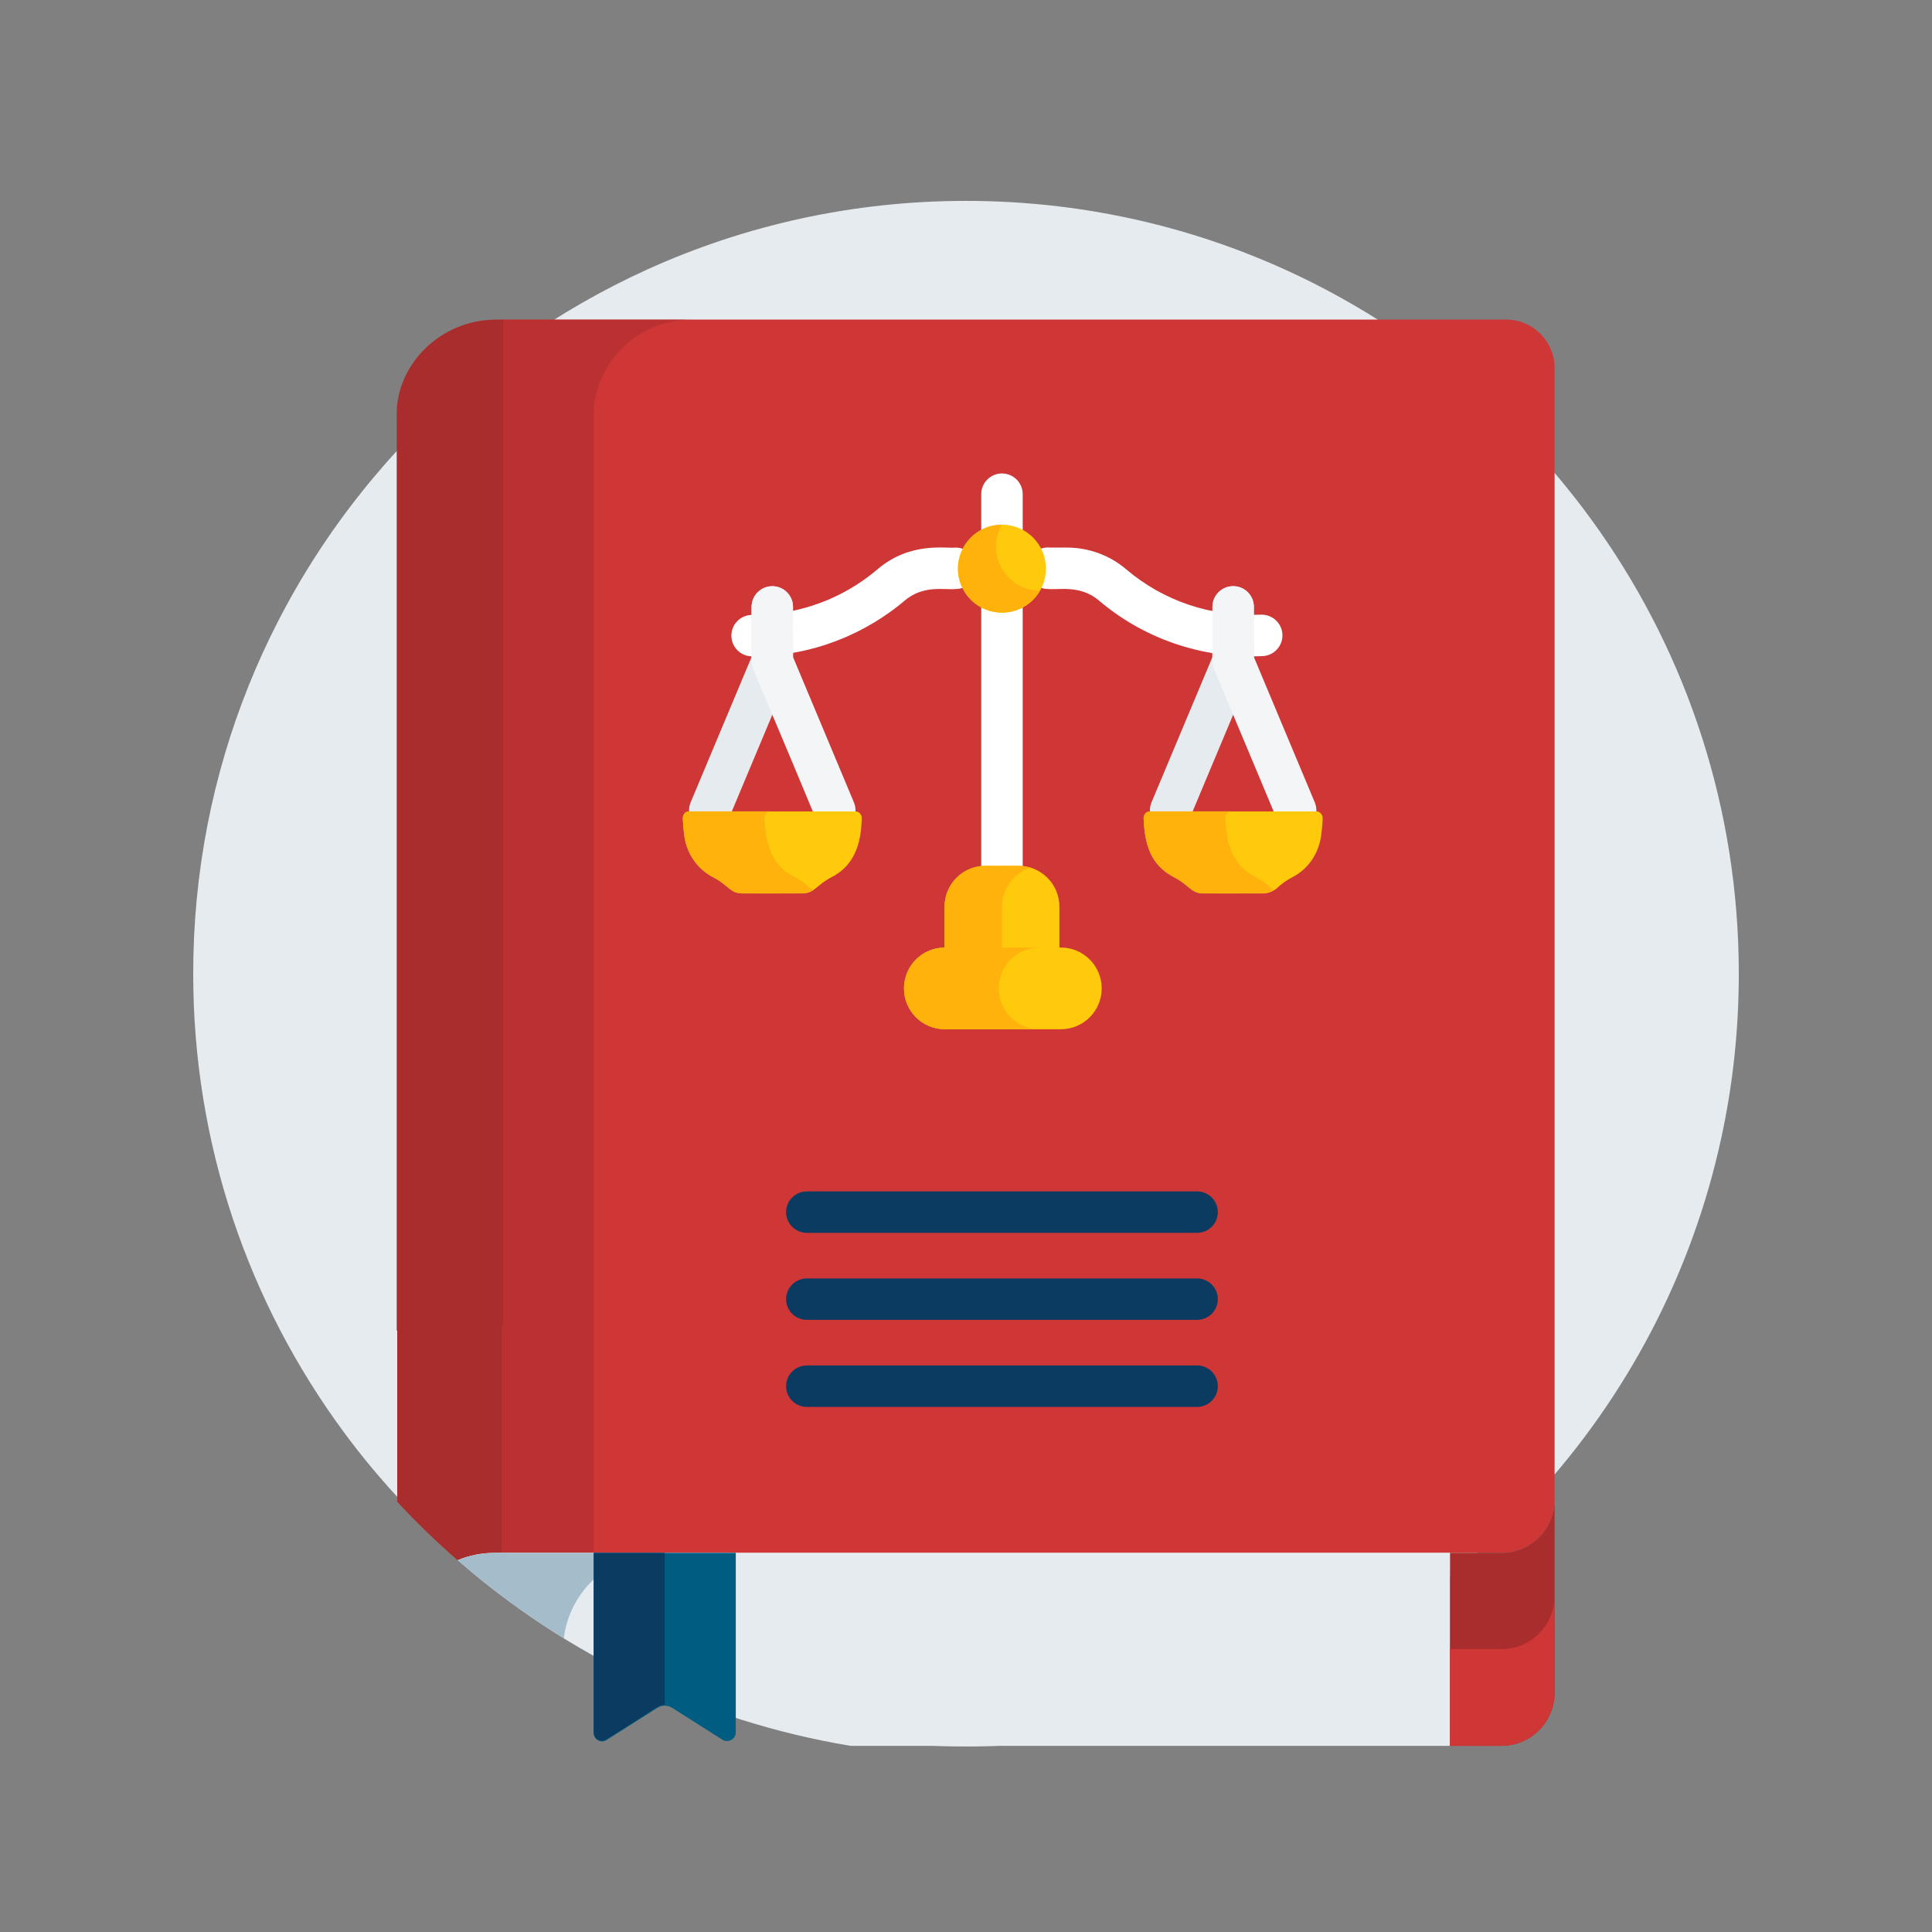
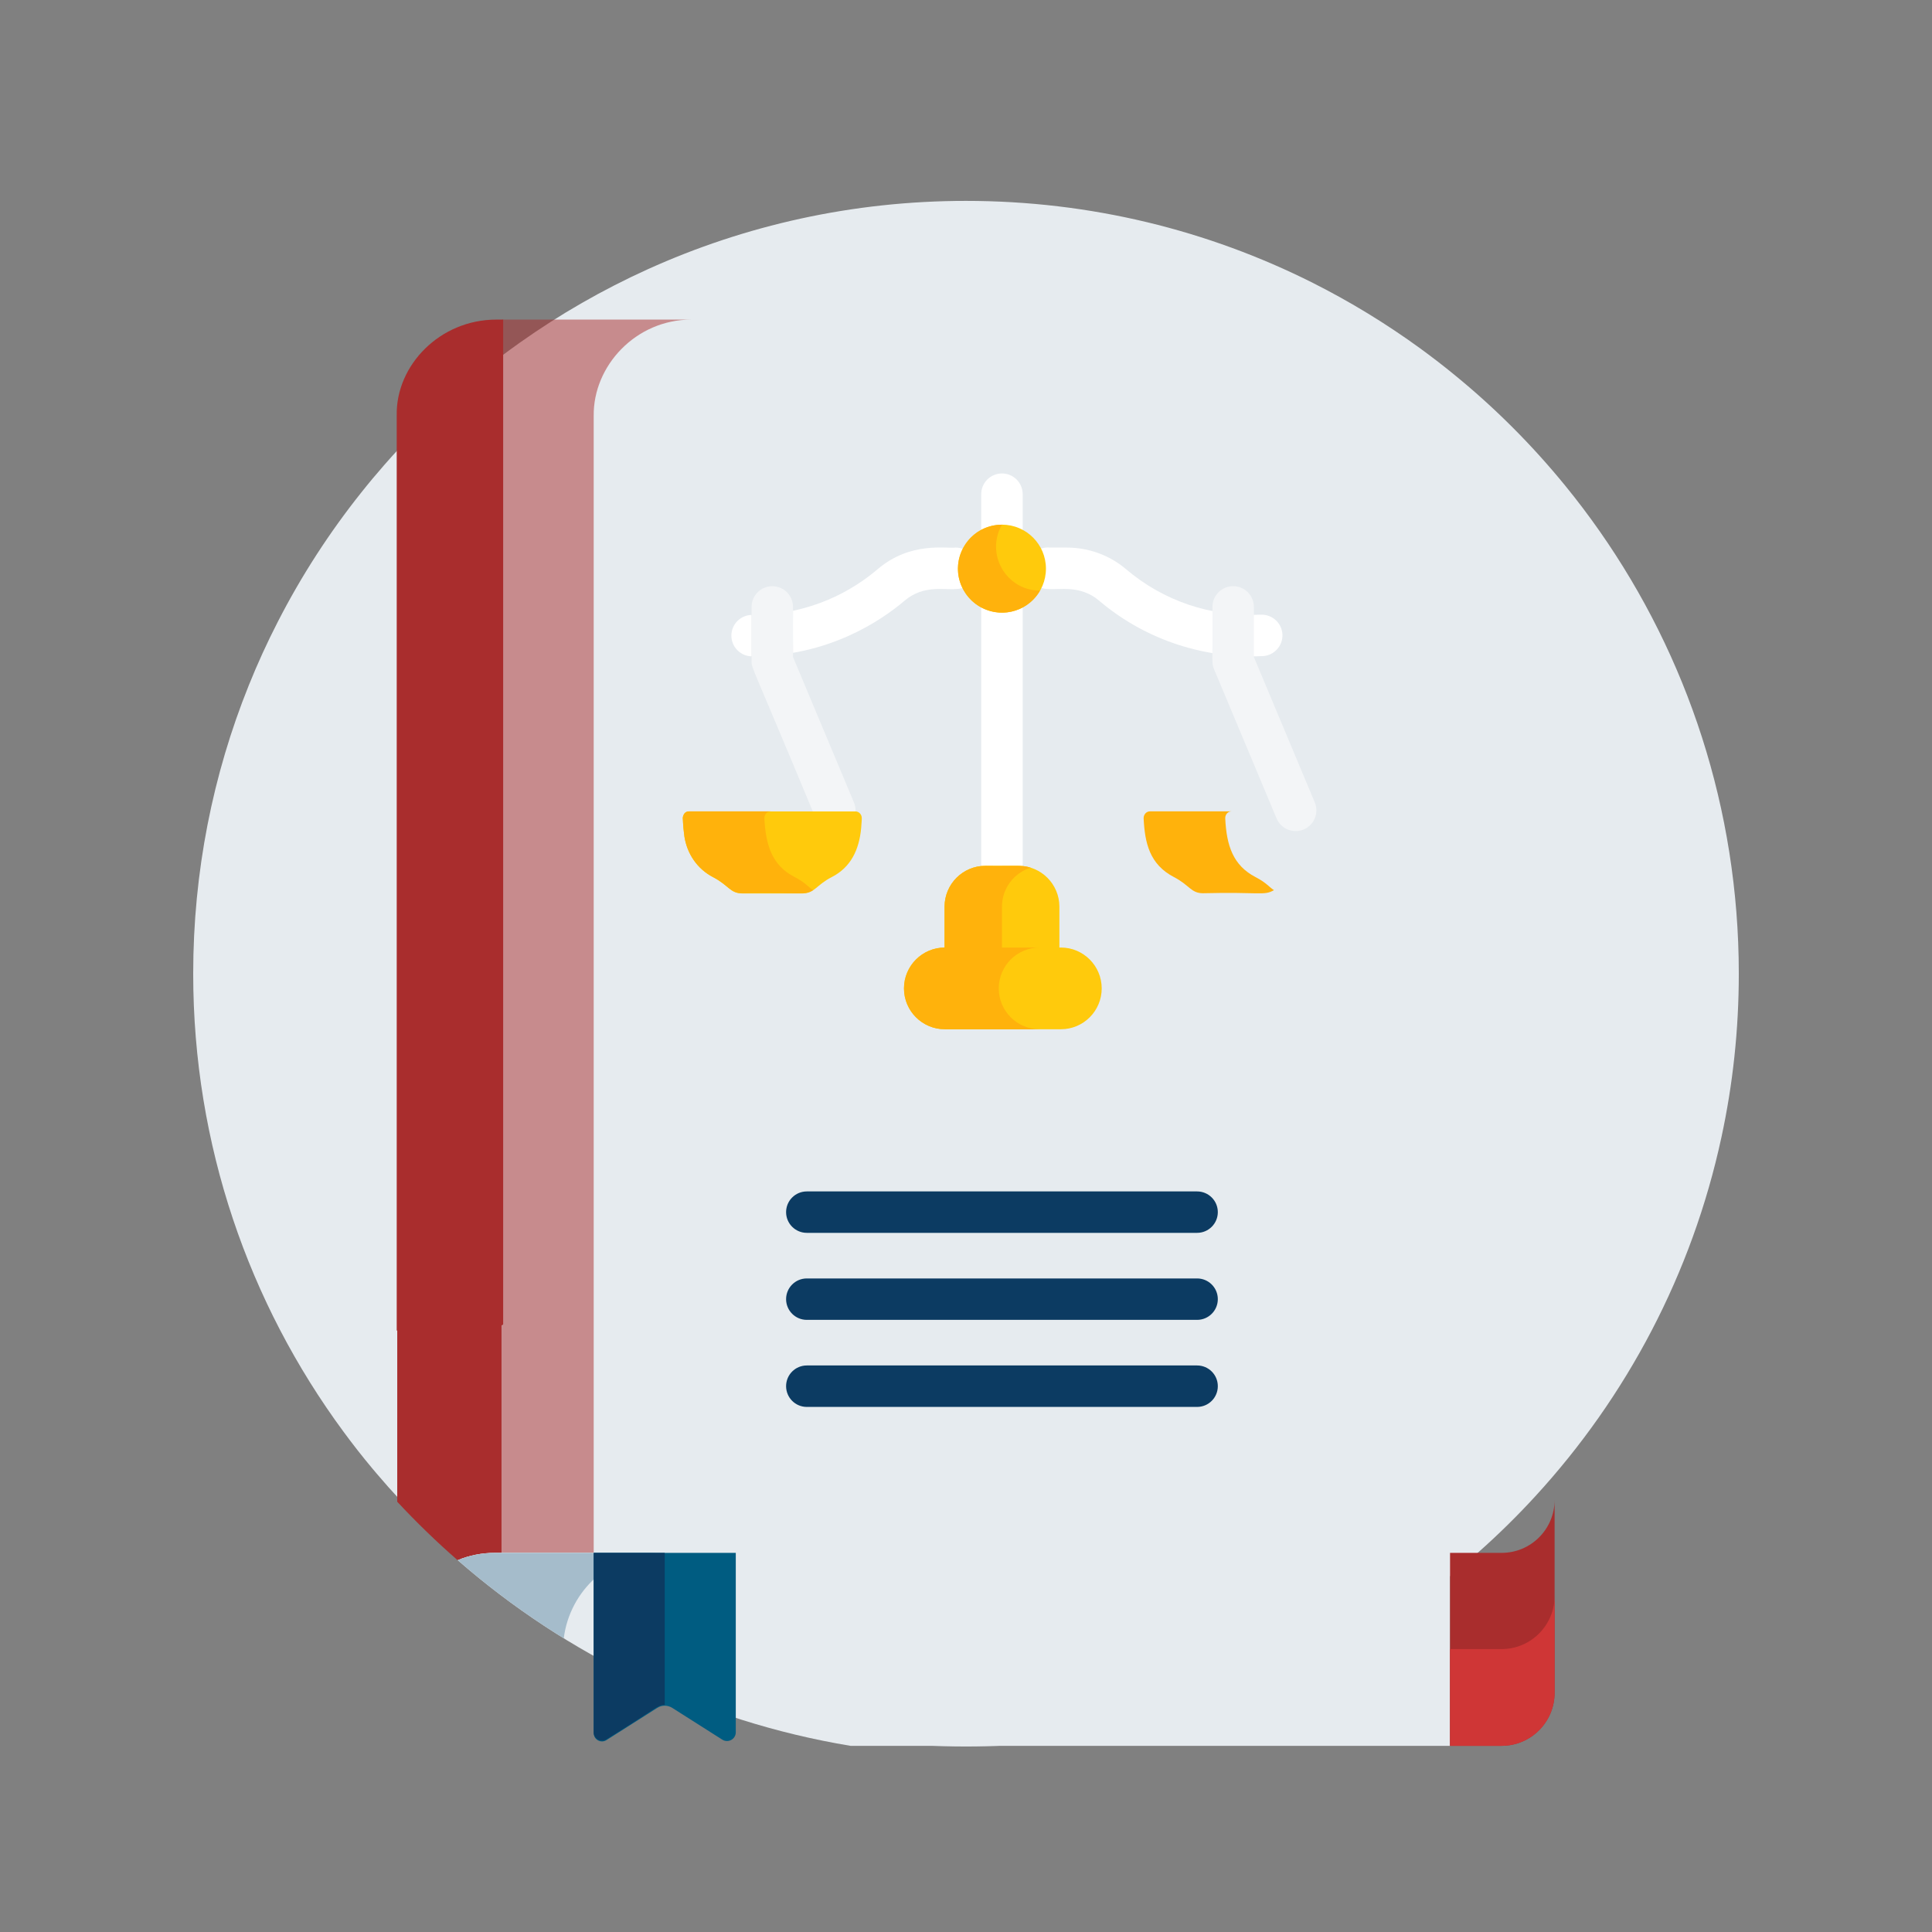
<svg xmlns="http://www.w3.org/2000/svg" width="50" height="50" viewBox="0 0 50 50" fill="none">
  <rect x="0" y="0" width="50" height="50" fill="#808080" stroke="none" />
  <path d="M45 25.199C45 26.651 44.846 28.066 44.551 29.43C43.789 32.967 42.094 36.154 39.733 38.724C39.267 39.232 38.775 39.716 38.259 40.173C35.764 42.384 32.713 43.98 29.343 44.725C29.202 44.757 29.06 44.786 28.918 44.815C28.652 44.868 28.384 44.915 28.114 44.958C27.436 45.064 26.747 45.136 26.048 45.172C25.701 45.19 25.352 45.199 25 45.199C23.442 45.199 21.926 45.021 20.47 44.684C19.754 44.519 19.054 44.315 18.37 44.074C16.153 43.296 14.114 42.137 12.332 40.676C11.398 39.911 10.534 39.062 9.753 38.142C9.714 38.097 9.676 38.051 9.638 38.006C9.377 37.695 9.127 37.375 8.886 37.047C6.443 33.731 5 29.634 5 25.199C5 22.562 5.51 20.043 6.438 17.738C6.664 17.176 6.915 16.626 7.19 16.091C7.8 14.9 8.527 13.778 9.354 12.741C9.545 12.5 9.744 12.263 9.947 12.031C10.843 11.007 11.842 10.075 12.928 9.252C13.101 9.121 13.277 8.993 13.454 8.867C14.49 8.133 15.599 7.496 16.767 6.967C19.278 5.831 22.065 5.199 25 5.199C28.227 5.199 31.275 5.963 33.974 7.32C34.949 7.811 35.878 8.379 36.754 9.016C37.064 9.242 37.368 9.476 37.664 9.72C38.705 10.571 39.657 11.526 40.506 12.567C43.001 15.624 44.607 19.433 44.937 23.602C44.979 24.129 45 24.661 45 25.199Z" fill="#E6EBEF" />
-   <path fill-rule="evenodd" clip-rule="evenodd" d="M11.845 40.377C12.141 40.255 12.466 40.188 12.806 40.188H38.862C39.62 40.188 40.233 39.574 40.233 38.817V9.526C40.233 8.833 39.672 8.271 38.978 8.271L13.009 8.271C12.028 9.009 11.116 9.832 10.281 10.729C10.281 10.742 10.281 10.755 10.281 10.768L10.281 38.863C10.775 39.394 11.297 39.9 11.845 40.377Z" fill="#CF3636" />
  <path opacity="0.5" fill-rule="evenodd" clip-rule="evenodd" d="M11.845 40.377C12.141 40.255 12.466 40.188 12.806 40.188H15.365V10.768C15.346 9.471 16.453 8.271 17.89 8.271L13.009 8.271C12.029 9.009 11.116 9.832 10.281 10.729C10.281 10.742 10.281 10.755 10.282 10.768L10.281 38.863C10.776 39.394 11.297 39.9 11.845 40.377Z" fill="#A92D2D" />
  <path fill-rule="evenodd" clip-rule="evenodd" d="M11.845 40.377C12.141 40.255 12.466 40.188 12.806 40.188H12.979V8.294C12.01 9.026 11.107 9.841 10.281 10.729C10.281 10.742 10.281 10.755 10.282 10.768L10.281 38.863C10.776 39.394 11.297 39.9 11.845 40.377Z" fill="#A92D2D" />
  <path d="M28.446 15.546C27.955 15.129 27.41 15.272 27.121 15.243C26.82 15.243 26.572 14.994 26.585 14.682C26.598 14.377 26.864 14.138 27.178 14.171H27.609C28.173 14.171 28.717 14.369 29.14 14.729C30.112 15.555 31.328 15.966 32.63 15.908C32.926 15.897 33.176 16.125 33.189 16.42C33.202 16.716 32.973 16.967 32.677 16.98C31.036 17.052 29.549 16.484 28.446 15.546Z" fill="white" />
  <path d="M19.464 16.986C19.168 16.986 18.928 16.746 18.928 16.45C18.928 16.154 19.168 15.914 19.464 15.914C20.999 15.914 22.079 15.27 22.714 14.73C23.563 14.008 24.481 14.202 24.733 14.171C25.029 14.171 25.27 14.411 25.27 14.707C25.27 15.004 25.029 15.244 24.733 15.244C24.437 15.273 23.902 15.128 23.409 15.547C22.777 16.084 21.423 16.986 19.464 16.986Z" fill="white" />
-   <path d="M30.296 21.508C29.915 21.508 29.652 21.12 29.801 20.765L31.378 17.003V15.706C31.378 15.41 31.618 15.17 31.914 15.17C32.21 15.17 32.45 15.41 32.45 15.706C32.437 17.125 32.481 17.144 32.408 17.318L30.79 21.179C30.704 21.385 30.505 21.508 30.296 21.508Z" fill="#E6EBEF" />
  <path d="M33.037 21.179L31.419 17.318C31.346 17.145 31.39 17.129 31.378 15.706C31.378 15.41 31.618 15.17 31.914 15.17C32.21 15.17 32.45 15.41 32.45 15.706V17.003L34.026 20.765C34.141 21.038 34.012 21.352 33.739 21.467C33.468 21.581 33.152 21.454 33.037 21.179Z" fill="#F3F5F7" />
  <path d="M18.162 21.467C17.889 21.352 17.76 21.038 17.874 20.765L19.451 17.003V15.707C19.451 15.411 19.691 15.171 19.987 15.171C20.283 15.171 20.523 15.411 20.523 15.707C20.51 17.126 20.554 17.145 20.482 17.318L18.864 21.179C18.749 21.453 18.434 21.581 18.162 21.467Z" fill="#E6EBEF" />
  <path d="M21.11 21.179C19.44 17.157 19.451 17.308 19.451 17.111V15.707C19.451 15.411 19.691 15.171 19.987 15.171C20.283 15.171 20.523 15.411 20.523 15.707V17.003L22.099 20.765C22.214 21.038 22.085 21.352 21.812 21.467C21.541 21.581 21.225 21.454 21.11 21.179Z" fill="#F3F5F7" />
-   <path d="M33.452 22.699C33.839 22.501 34.129 22.107 34.194 21.607C34.223 21.388 34.23 21.178 34.23 21.182C34.234 21.083 34.16 21 34.069 21H29.759C29.668 21 29.594 21.083 29.597 21.182C29.623 21.856 29.781 22.39 30.382 22.703C30.783 22.91 30.824 23.122 31.133 23.122H32.695C32.894 23.122 33.039 22.993 33.039 22.993C33.162 22.876 33.308 22.773 33.452 22.699Z" fill="#FFCA0C" />
  <path d="M25.931 22.944C25.634 22.944 25.394 22.703 25.394 22.407V12.789C25.394 12.493 25.634 12.253 25.931 12.253C26.227 12.253 26.467 12.493 26.467 12.789V22.407C26.467 22.703 26.227 22.944 25.931 22.944Z" fill="white" />
  <path d="M26.359 22.407H25.502C24.918 22.407 24.445 22.881 24.445 23.465V24.671H27.417V23.465C27.417 22.881 26.943 22.407 26.359 22.407Z" fill="#FFCA0C" />
  <path d="M28.512 25.58C28.512 24.996 28.039 24.522 27.455 24.522H24.453C23.869 24.522 23.395 24.996 23.395 25.58C23.395 26.164 23.869 26.637 24.453 26.637H27.455C28.039 26.637 28.512 26.164 28.512 25.58Z" fill="#FFCA0C" />
  <path d="M32.493 22.699C31.91 22.396 31.743 21.884 31.709 21.179C31.705 21.08 31.779 20.998 31.871 20.998H29.759C29.668 20.998 29.594 21.08 29.597 21.179C29.628 21.818 29.752 22.372 30.382 22.699C30.783 22.906 30.824 23.117 31.133 23.117C32.613 23.08 32.718 23.187 32.97 23.036C32.858 22.97 32.776 22.845 32.493 22.699Z" fill="#FFB20C" />
  <path d="M21.525 22.699C22.015 22.449 22.235 21.998 22.287 21.428C22.299 21.302 22.304 21.169 22.303 21.182C22.307 21.083 22.233 21 22.142 21H17.832C17.669 21 17.667 21.194 17.671 21.183C17.677 21.335 17.69 21.489 17.713 21.654C17.782 22.092 18.038 22.486 18.455 22.703C18.855 22.91 18.896 23.122 19.206 23.122H20.768C21.08 23.122 21.128 22.902 21.525 22.699Z" fill="#FFCA0C" />
  <path d="M20.561 22.695C19.978 22.397 19.816 21.864 19.782 21.179C19.779 21.08 19.853 20.998 19.944 20.998H17.832C17.669 20.998 17.667 21.192 17.671 21.181C17.677 21.345 17.692 21.499 17.713 21.651C17.782 22.09 18.039 22.483 18.455 22.699C18.856 22.906 18.896 23.117 19.206 23.117C20.687 23.081 20.791 23.187 21.043 23.037C20.935 22.972 20.838 22.836 20.561 22.695Z" fill="#FFB20C" />
-   <path d="M25.931 15.855C26.559 15.855 27.069 15.346 27.069 14.717C27.069 14.088 26.559 13.578 25.931 13.578C25.302 13.578 24.792 14.088 24.792 14.717C24.792 15.346 25.302 15.855 25.931 15.855Z" fill="#FFCA0C" />
+   <path d="M25.931 15.855C26.559 15.855 27.069 15.346 27.069 14.717C27.069 14.088 26.559 13.578 25.931 13.578C25.302 13.578 24.792 14.088 24.792 14.717C24.792 15.346 25.302 15.855 25.931 15.855" fill="#FFCA0C" />
  <path d="M25.931 13.579C25.063 13.578 24.504 14.523 24.945 15.286C25.259 15.831 25.955 16.017 26.5 15.703C26.68 15.599 26.82 15.453 26.916 15.285C26.041 15.284 25.494 14.34 25.931 13.579Z" fill="#FFB20C" />
  <path d="M26.674 22.455C26.423 22.377 26.29 22.419 25.502 22.407C24.918 22.407 24.445 22.881 24.445 23.465V24.671H25.931V23.465C25.931 22.99 26.243 22.589 26.674 22.455Z" fill="#FFB20C" />
  <path d="M25.848 25.58C25.848 24.996 26.321 24.522 26.905 24.522H24.453C23.869 24.522 23.395 24.996 23.395 25.58C23.395 26.164 23.869 26.637 24.453 26.637H26.905C26.321 26.637 25.848 26.164 25.848 25.58Z" fill="#FFB20C" />
  <path fill-rule="evenodd" clip-rule="evenodd" d="M22.01 45.182H37.527V40.188H12.806C12.466 40.188 12.141 40.255 11.845 40.377C14.664 42.836 18.157 44.542 22.01 45.182Z" fill="#E6EBEF" />
  <path fill-rule="evenodd" clip-rule="evenodd" d="M14.59 42.4C14.745 41.153 15.807 40.188 17.096 40.188H12.806C12.466 40.188 12.141 40.255 11.845 40.377C12.701 41.124 13.619 41.801 14.59 42.4Z" fill="#A5BCCB" />
  <path d="M38.862 40.188C38.598 40.188 37.79 40.188 37.527 40.188V45.182C37.789 45.182 38.595 45.182 38.86 45.182C39.618 45.182 40.233 44.567 40.233 43.809V38.817C40.233 39.574 39.62 40.188 38.862 40.188Z" fill="#A92D2D" />
  <path d="M38.86 42.678C38.595 42.678 37.789 42.678 37.527 42.678V45.182C37.789 45.182 38.595 45.182 38.86 45.182C39.618 45.182 40.233 44.567 40.233 43.809V41.304C40.233 42.063 39.618 42.678 38.86 42.678Z" fill="#CF3636" />
  <path d="M30.981 31.906H20.88C20.584 31.906 20.344 31.666 20.344 31.37C20.344 31.074 20.584 30.834 20.88 30.834H30.981C31.277 30.834 31.517 31.074 31.517 31.37C31.517 31.666 31.277 31.906 30.981 31.906Z" fill="#0C3B62" />
  <path d="M30.981 34.158H20.88C20.584 34.158 20.344 33.918 20.344 33.622C20.344 33.326 20.584 33.086 20.88 33.086H30.981C31.277 33.086 31.517 33.326 31.517 33.622C31.517 33.918 31.277 34.158 30.981 34.158Z" fill="#0C3B62" />
  <path d="M30.981 36.411H20.88C20.584 36.411 20.344 36.171 20.344 35.874C20.344 35.578 20.584 35.338 20.88 35.338H30.981C31.277 35.338 31.517 35.578 31.517 35.874C31.517 36.171 31.277 36.411 30.981 36.411Z" fill="#0C3B62" />
  <path d="M15.365 44.852C15.365 45.022 15.552 45.125 15.695 45.034L17.007 44.201C17.127 44.124 17.28 44.124 17.4 44.201L18.693 45.022C18.844 45.118 19.042 45.01 19.042 44.831V40.188H15.365V44.852Z" fill="#005C81" />
  <path d="M13.022 8.271C13.014 8.271 12.835 8.271 12.845 8.271C11.384 8.271 10.248 9.453 10.267 10.739L10.267 34.431C10.25 34.478 13.022 34.431 13.022 34.267C13.022 34.103 13.022 26.555 13.022 24.046C13.022 18.788 13.022 8.271 13.022 8.271Z" fill="#A92D2D" />
  <path d="M15.365 40.188V44.831C15.365 45.001 15.552 45.104 15.695 45.013C17.039 44.182 17.016 44.123 17.203 44.123V40.188H15.365Z" fill="#0C3B62" />
</svg>